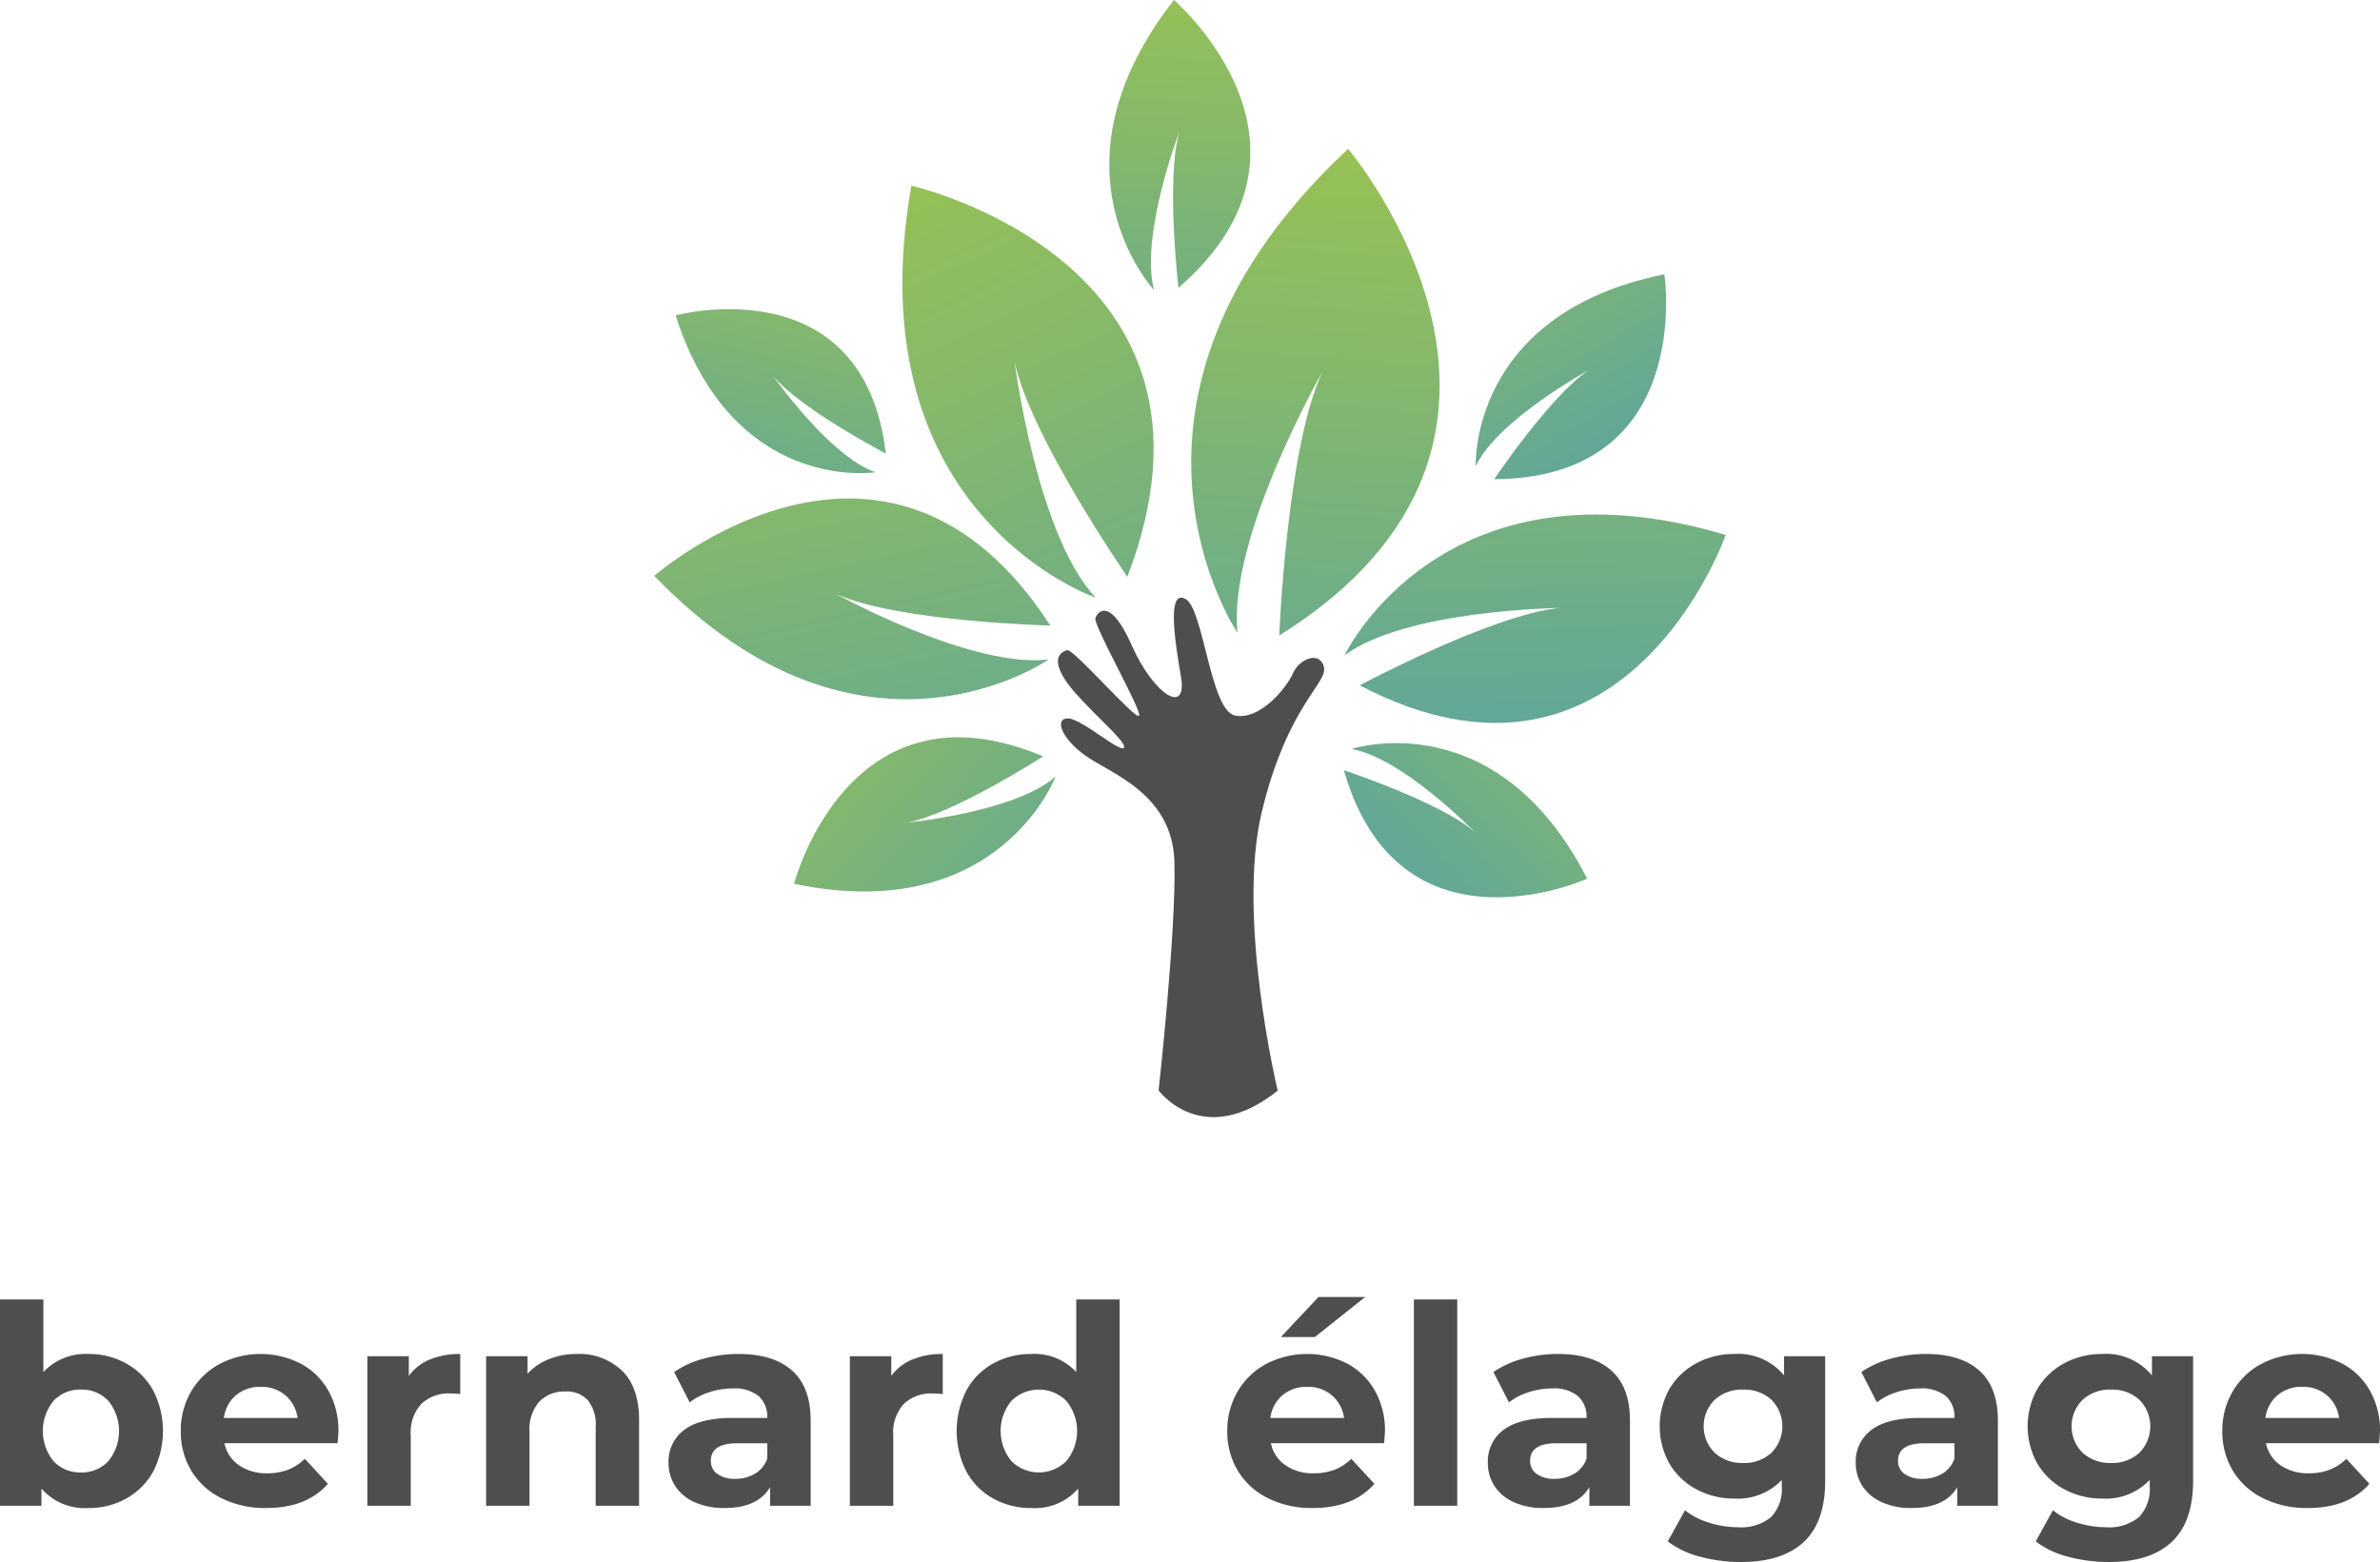
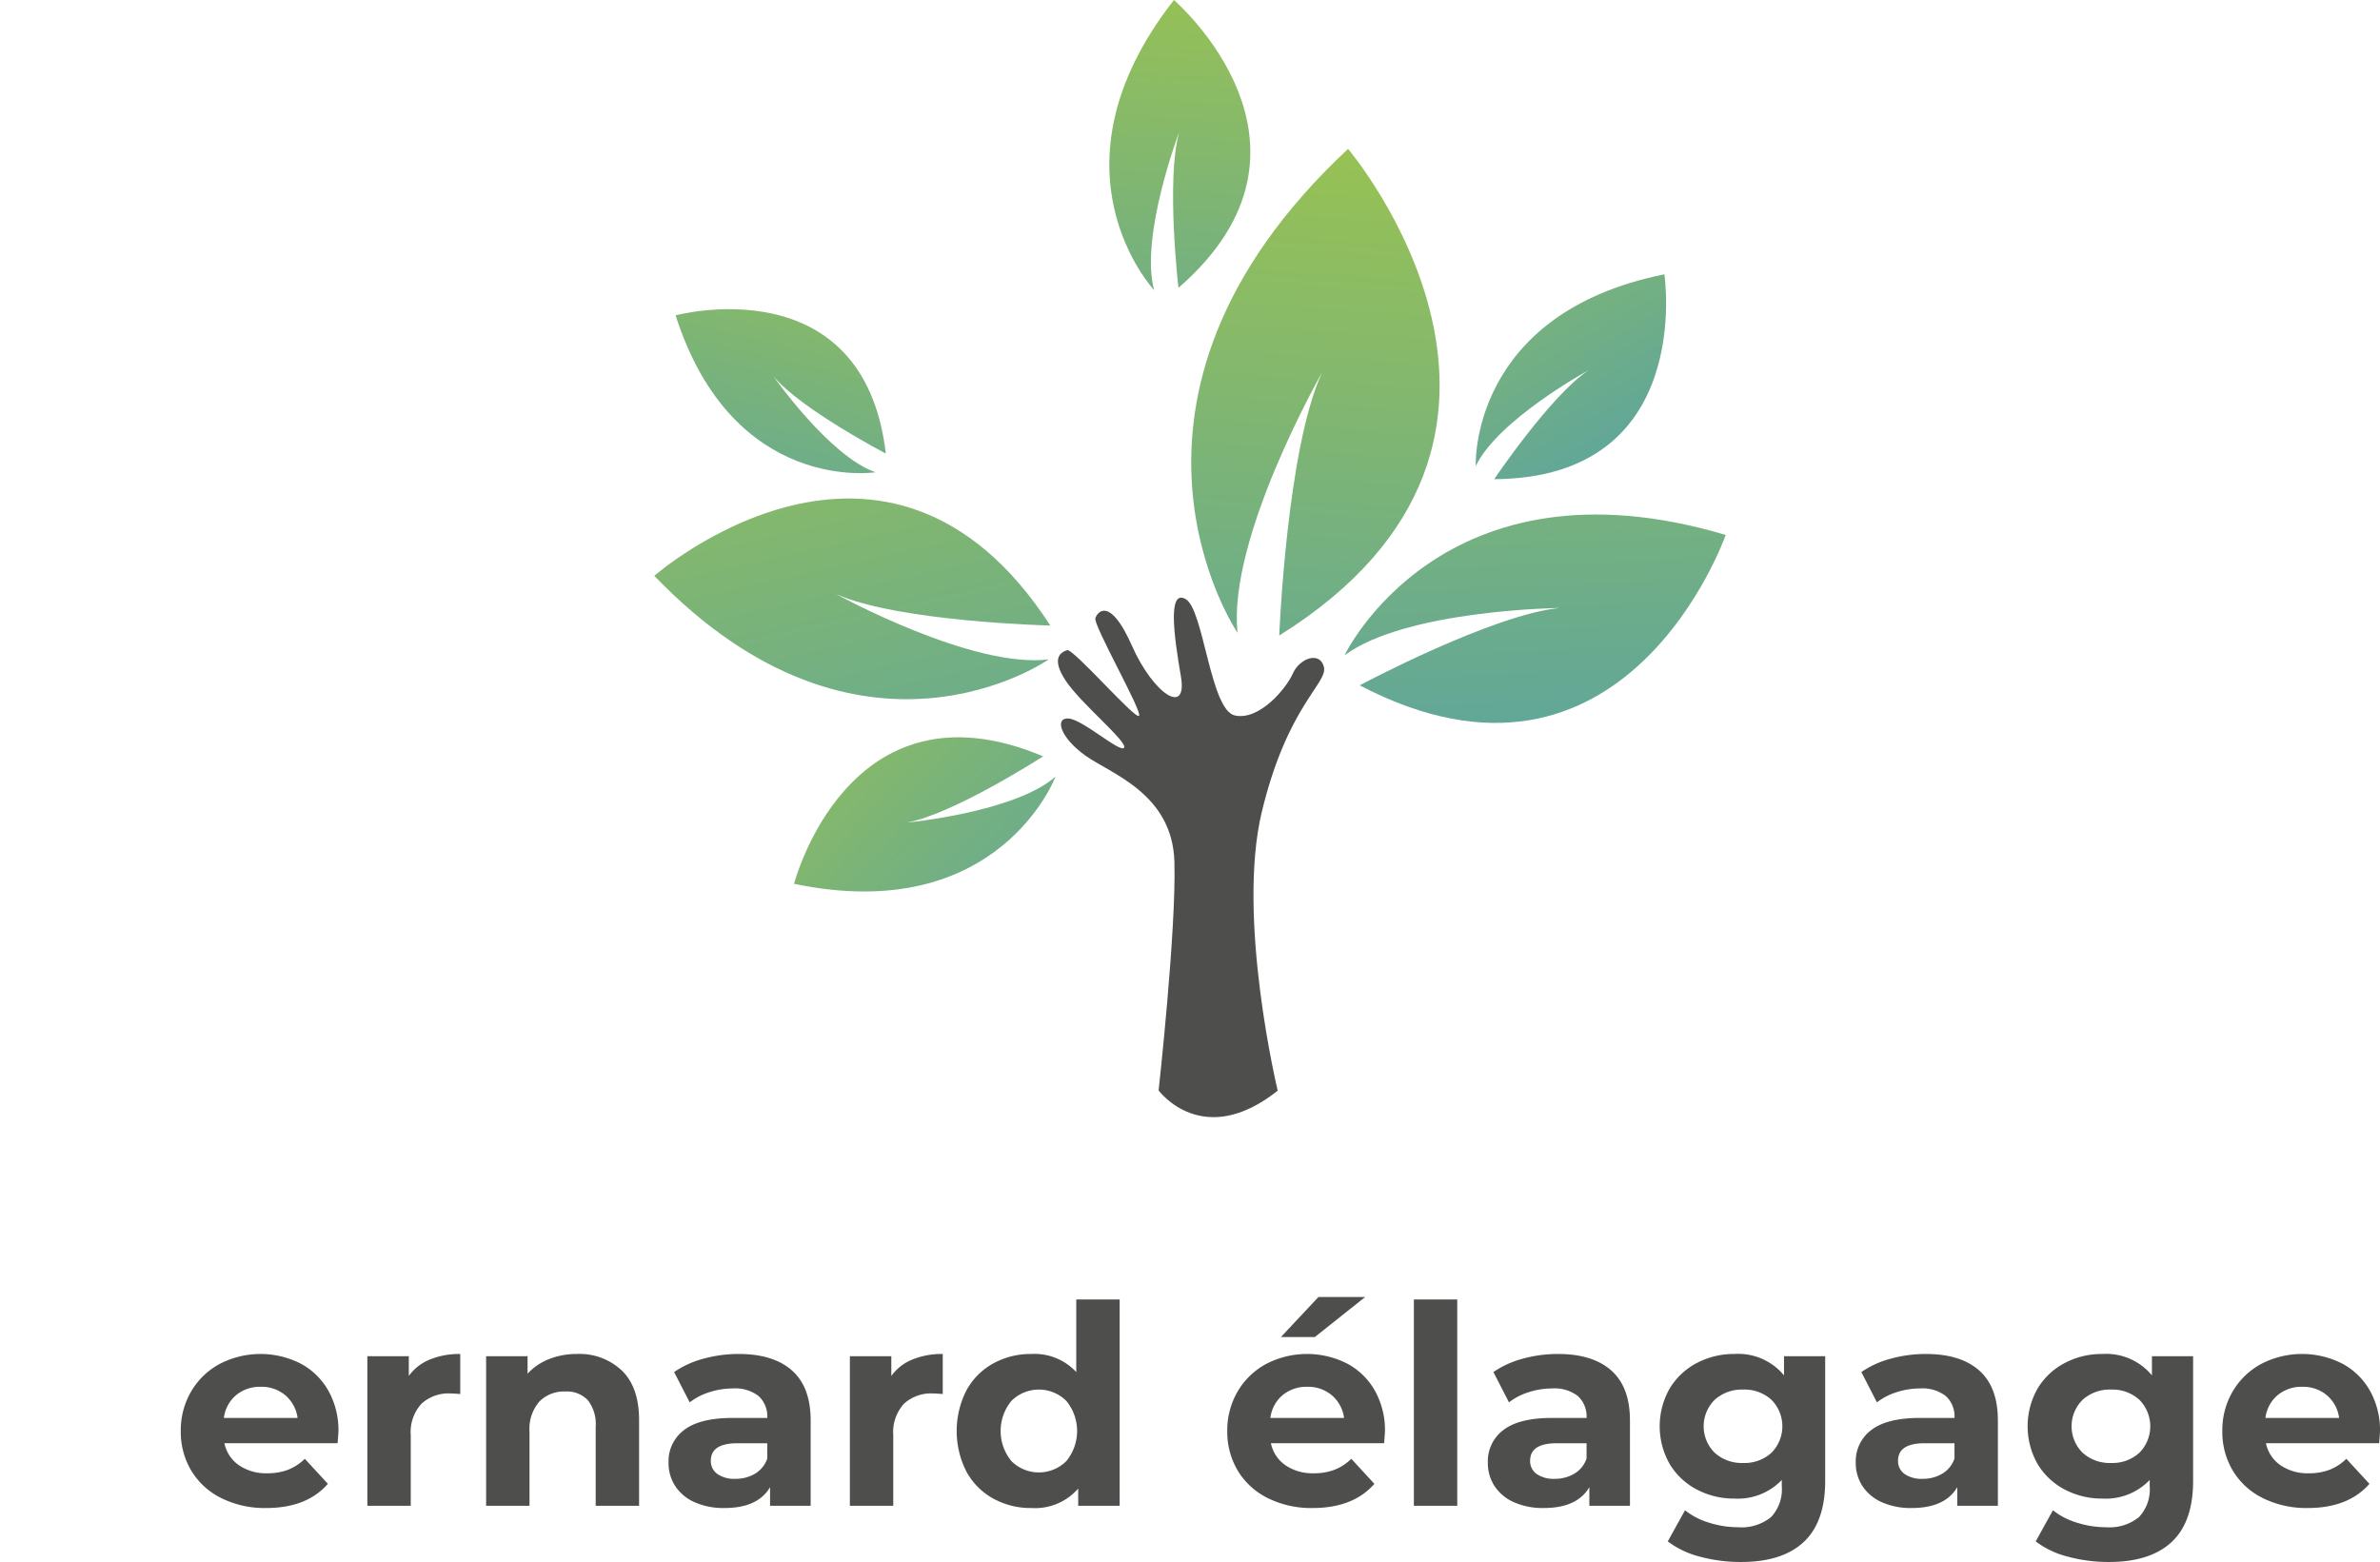
<svg xmlns="http://www.w3.org/2000/svg" xmlns:xlink="http://www.w3.org/1999/xlink" viewBox="0 0 298.033 195.625">
  <defs>
    <style>.a{fill:#4e4e4d;}.b{fill:url(#a);}.c{fill:url(#b);}.d{fill:url(#c);}.e{fill:url(#d);}.f{fill:url(#e);}.g{fill:url(#f);}.h{fill:url(#g);}.i{fill:url(#h);}.j{fill:url(#i);}</style>
    <linearGradient id="a" x1="234.262" y1="-369.644" x2="250.911" y2="-456.455" gradientTransform="matrix(0.966, 0.26, 0.26, -0.966, 37.735, -407.112)" gradientUnits="userSpaceOnUse">
      <stop offset="0" stop-color="#9dc44d" />
      <stop offset="1" stop-color="#5fa69b" />
    </linearGradient>
    <linearGradient id="b" x1="214.194" y1="-399.831" x2="229.47" y2="-479.484" gradientTransform="matrix(0.989, 0.148, 0.148, -0.989, 37.289, -414.516)" xlink:href="#a" />
    <linearGradient id="c" x1="68.791" y1="-400.109" x2="84.067" y2="-479.762" gradientTransform="matrix(1, -0.03, -0.03, -1, 15.664, -368.185)" xlink:href="#a" />
    <linearGradient id="d" x1="51.685" y1="-422.319" x2="71.174" y2="-523.94" gradientTransform="matrix(0.971, -0.241, -0.241, -0.971, -40.623, -387.145)" xlink:href="#a" />
    <linearGradient id="e" x1="68.856" y1="-314.166" x2="79.137" y2="-367.775" gradientTransform="matrix(0.943, -0.332, -0.332, -0.943, 6.274, -263.046)" xlink:href="#a" />
    <linearGradient id="f" x1="241.046" y1="-443.314" x2="250.676" y2="-493.529" gradientTransform="matrix(0.91, 0.414, 0.414, -0.91, 68.627, -483.786)" xlink:href="#a" />
    <linearGradient id="g" x1="244.282" y1="-474.36" x2="256.841" y2="-539.846" gradientTransform="matrix(0.97, 0.243, 0.243, -0.97, 27.629, -527.747)" xlink:href="#a" />
    <linearGradient id="h" x1="356.06" y1="-334.111" x2="366.341" y2="-387.723" gradientTransform="matrix(0.575, 0.818, 0.818, -0.575, 281.628, -411.429)" xlink:href="#a" />
    <linearGradient id="i" x1="-148.15" y1="-253.372" x2="-137.441" y2="-309.209" gradientTransform="matrix(0.809, -0.588, -0.588, -0.809, 62.135, -211.739)" xlink:href="#a" />
  </defs>
  <path class="a" d="M159.998,136.598s-5.193-21.614-1.987-34.926,8.278-16.107,7.777-18.137-3.064-1.075-3.885.802-4.177,5.926-7.262,5.274-3.914-13.317-6.17-14.583-1.473,4.587-.597,9.662-3.444,2.25-6.138-3.836-4.27-4.303-4.568-3.441,5.923,11.717,5.464,12.237-8.253-8.482-9.009-8.224-2.048.969-.186,3.805,7.706,7.602,7.334,8.398-5.207-3.542-6.97-3.644-1.047,2.382,2.114,4.647,10.901,4.735,11.149,13.292-1.978,28.641-1.978,28.641S150.58,144.08,159.998,136.598Z" />
  <path class="b" d="M154.972,79.264S135.14,50.093,168.81,18.646c0,0,30.824,36.293-8.618,60.95,0,0,.933-23.402,5.359-32.935C165.55,46.661,153.692,67.4,154.972,79.264Z" />
  <path class="c" d="M168.368,82.075s12.179-25.657,47.732-15.077c0,0-12.649,36.188-45.838,18.834,0,0,16.636-8.875,25.057-9.687C195.318,76.144,176.077,76.36,168.368,82.075Z" />
  <path class="d" d="M131.32,82.585S107.891,99.055,81.933,72.121c0,0,29.073-25.485,49.591,6.222,0,0-19.01-.461-26.806-3.932C104.718,74.411,121.706,83.774,131.32,82.585Z" />
-   <path class="e" d="M137.202,74.846S106.854,64.5,114.127,23.259c0,0,42.22,9.512,27.043,48.976,0,0-12.102-17.509-14.101-26.85C127.07,45.386,129.797,66.937,137.202,74.846Z" />
  <path class="f" d="M184.795,58.379s-.852-19.096,23.624-24.021c0,0,3.895,25.506-21.312,25.657,0,0,7.092-10.524,11.842-13.664C198.948,46.352,187.576,52.549,184.795,58.379Z" />
  <path class="g" d="M109.633,59.148S91.796,61.952,84.599,39.494c0,0,23.537-6.336,26.329,17.311,0,0-10.628-5.547-14.074-9.679C96.854,47.126,103.862,57.147,109.633,59.148Z" />
  <path class="h" d="M144.523,36.333S130.386,21.264,147.004,0c0,0,21.145,18.187.568,36.049,0,0-1.588-13.625.101-19.544C147.673,16.505,142.704,29.593,144.523,36.333Z" />
-   <path class="i" d="M169.237,93.803s18.154-5.984,29.514,16.249c0,0-23.503,10.646-30.465-13.582,0,0,12.05,3.982,16.357,7.706C184.643,104.177,175.601,94.905,169.237,93.803Z" />
  <path class="j" d="M132.18,97.264s-7.076,18.788-32.745,13.425c0,0,6.789-26.239,31.19-15.963,0,0-11.197,7.234-17.084,8.299C113.541,103.025,127.079,101.747,132.18,97.264Z" />
-   <path class="a" d="M15.828,170.778a8.639,8.639,0,0,1,3.361,3.378,11.143,11.143,0,0,1,0,10.134,8.639,8.639,0,0,1-3.361,3.378,9.548,9.548,0,0,1-4.754,1.201,7.206,7.206,0,0,1-5.885-2.438V188.59H0v-25.84H5.433v9.089a7.237,7.237,0,0,1,5.641-2.264A9.538,9.538,0,0,1,15.828,170.778Zm-2.264,12.223a5.99,5.99,0,0,0,0-7.557,4.525,4.525,0,0,0-3.43-1.41,4.526,4.526,0,0,0-3.431,1.41,5.994,5.994,0,0,0,0,7.557,4.526,4.526,0,0,0,3.431,1.411A4.525,4.525,0,0,0,13.565,183Z" />
  <path class="a" d="M42.277,180.754H28.104a4.408,4.408,0,0,0,1.811,2.751,5.994,5.994,0,0,0,3.552,1.011,7.199,7.199,0,0,0,2.595-.436,6.288,6.288,0,0,0,2.107-1.376l2.891,3.135q-2.647,3.029-7.731,3.029a12.228,12.228,0,0,1-5.606-1.236,9.061,9.061,0,0,1-3.762-3.43,9.449,9.449,0,0,1-1.323-4.981,9.581,9.581,0,0,1,1.306-4.962,9.148,9.148,0,0,1,3.588-3.448A11.1,11.1,0,0,1,37.61,170.76a8.638,8.638,0,0,1,3.5,3.396,10.124,10.124,0,0,1,1.271,5.137Q42.381,179.397,42.277,180.754Zm-12.71-6.024a4.446,4.446,0,0,0-1.532,2.856h9.228a4.495,4.495,0,0,0-1.532-2.838,4.583,4.583,0,0,0-3.064-1.062A4.678,4.678,0,0,0,29.566,174.73Z" />
  <path class="a" d="M53.822,170.272a9.759,9.759,0,0,1,3.812-.696V174.59q-.905-.069-1.219-.069a4.98,4.98,0,0,0-3.656,1.306,5.277,5.277,0,0,0-1.323,3.918V188.59H46.003V169.855h5.189v2.472A6.04,6.04,0,0,1,53.822,170.272Z" />
  <path class="a" d="M77.886,171.666q2.142,2.089,2.142,6.199V188.59H74.595V178.7a4.887,4.887,0,0,0-.975-3.325,3.577,3.577,0,0,0-2.821-1.098,4.325,4.325,0,0,0-3.273,1.272,5.26,5.26,0,0,0-1.219,3.778V188.59H60.874V169.855H66.063v2.193a7.207,7.207,0,0,1,2.682-1.828,9.337,9.337,0,0,1,3.518-.645A7.708,7.708,0,0,1,77.886,171.666Z" />
  <path class="a" d="M99.181,171.648q2.333,2.073,2.333,6.251V188.59H96.43v-2.333q-1.534,2.612-5.712,2.611a8.85,8.85,0,0,1-3.743-.731,5.58,5.58,0,0,1-2.421-2.02,5.26,5.26,0,0,1-.836-2.925,4.881,4.881,0,0,1,1.968-4.109q1.967-1.497,6.077-1.498h4.318a3.465,3.465,0,0,0-1.079-2.733,4.755,4.755,0,0,0-3.239-.958,9.451,9.451,0,0,0-2.942.471,7.793,7.793,0,0,0-2.455,1.27l-1.95-3.796a11.808,11.808,0,0,1,3.674-1.672,16.46,16.46,0,0,1,4.405-.592Q96.848,169.576,99.181,171.648Zm-4.632,12.92a3.527,3.527,0,0,0,1.532-1.897v-1.916H92.355q-3.343,0-3.343,2.194a1.954,1.954,0,0,0,.818,1.654,3.685,3.685,0,0,0,2.246.609A4.73,4.73,0,0,0,94.549,184.568Z" />
  <path class="a" d="M114.244,170.272a9.759,9.759,0,0,1,3.812-.696V174.59q-.905-.069-1.219-.069a4.98,4.98,0,0,0-3.656,1.306,5.277,5.277,0,0,0-1.323,3.918V188.59h-5.433V169.855h5.189v2.472A6.04,6.04,0,0,1,114.244,170.272Z" />
  <path class="a" d="M140.207,162.75v25.84h-5.189v-2.159a7.165,7.165,0,0,1-5.851,2.438,9.73,9.73,0,0,1-4.788-1.184,8.48,8.48,0,0,1-3.36-3.378,11.207,11.207,0,0,1,0-10.169,8.474,8.474,0,0,1,3.36-3.378,9.731,9.731,0,0,1,4.788-1.185,7.129,7.129,0,0,1,5.607,2.264v-9.089Zm-6.686,20.25a5.934,5.934,0,0,0,0-7.557,4.877,4.877,0,0,0-6.86,0,5.934,5.934,0,0,0,0,7.557,4.874,4.874,0,0,0,6.86,0Z" />
  <path class="a" d="M173.324,180.754H159.15a4.408,4.408,0,0,0,1.81,2.751,5.995,5.995,0,0,0,3.553,1.011,7.2,7.2,0,0,0,2.595-.436,6.288,6.288,0,0,0,2.107-1.376l2.891,3.135q-2.647,3.029-7.731,3.029a12.229,12.229,0,0,1-5.606-1.236,9.061,9.061,0,0,1-3.762-3.43,9.449,9.449,0,0,1-1.323-4.981,9.581,9.581,0,0,1,1.306-4.962,9.148,9.148,0,0,1,3.588-3.448,11.101,11.101,0,0,1,10.081-.052,8.637,8.637,0,0,1,3.5,3.396,10.123,10.123,0,0,1,1.272,5.137Q173.428,179.397,173.324,180.754ZM160.613,174.73a4.446,4.446,0,0,0-1.532,2.856h9.229a4.495,4.495,0,0,0-1.532-2.838,4.583,4.583,0,0,0-3.064-1.062A4.679,4.679,0,0,0,160.613,174.73Zm4.492-12.293h5.851l-6.304,5.015h-4.248Z" />
  <path class="a" d="M177.05,162.75h5.433v25.84H177.05Z" />
  <path class="a" d="M201.776,171.648q2.333,2.073,2.333,6.251V188.59h-5.084v-2.333q-1.534,2.612-5.712,2.611a8.85,8.85,0,0,1-3.743-.731,5.58,5.58,0,0,1-2.421-2.02,5.26,5.26,0,0,1-.836-2.925,4.881,4.881,0,0,1,1.968-4.109q1.967-1.497,6.077-1.498h4.318a3.466,3.466,0,0,0-1.079-2.733,4.755,4.755,0,0,0-3.239-.958,9.452,9.452,0,0,0-2.942.471,7.794,7.794,0,0,0-2.455,1.27l-1.95-3.796a11.806,11.806,0,0,1,3.674-1.672,16.46,16.46,0,0,1,4.405-.592Q199.443,169.576,201.776,171.648Zm-4.632,12.92a3.528,3.528,0,0,0,1.532-1.897v-1.916H194.95q-3.343,0-3.343,2.194a1.954,1.954,0,0,0,.818,1.654,3.685,3.685,0,0,0,2.246.609A4.73,4.73,0,0,0,197.144,184.568Z" />
  <path class="a" d="M228.557,169.855v15.601q0,5.155-2.682,7.662t-7.836,2.508a19.625,19.625,0,0,1-5.154-.662,11.278,11.278,0,0,1-4.04-1.915l2.159-3.9a8.912,8.912,0,0,0,2.995,1.55,11.927,11.927,0,0,0,3.622.574,5.87,5.87,0,0,0,4.161-1.272,5.066,5.066,0,0,0,1.341-3.848v-.801a7.6,7.6,0,0,1-5.92,2.333,9.935,9.935,0,0,1-4.719-1.132,8.62,8.62,0,0,1-3.396-3.187,9.572,9.572,0,0,1,0-9.473,8.634,8.634,0,0,1,3.396-3.187,9.947,9.947,0,0,1,4.719-1.132,7.439,7.439,0,0,1,6.199,2.682V169.855Zm-6.739,12.102a4.708,4.708,0,0,0,0-6.652,5.006,5.006,0,0,0-3.534-1.271,5.069,5.069,0,0,0-3.553,1.271,4.668,4.668,0,0,0,0,6.652,5.065,5.065,0,0,0,3.553,1.27A5.002,5.002,0,0,0,221.818,181.957Z" />
  <path class="a" d="M247.849,171.648q2.334,2.073,2.333,6.251V188.59h-5.084v-2.333q-1.534,2.612-5.712,2.611a8.849,8.849,0,0,1-3.743-.731,5.58,5.58,0,0,1-2.421-2.02,5.259,5.259,0,0,1-.836-2.925,4.881,4.881,0,0,1,1.968-4.109q1.967-1.497,6.077-1.498H244.75a3.465,3.465,0,0,0-1.079-2.733,4.755,4.755,0,0,0-3.239-.958,9.451,9.451,0,0,0-2.942.471,7.792,7.792,0,0,0-2.455,1.27l-1.95-3.796a11.809,11.809,0,0,1,3.674-1.672,16.461,16.461,0,0,1,4.405-.592Q245.516,169.576,247.849,171.648Zm-4.632,12.92a3.527,3.527,0,0,0,1.532-1.897v-1.916h-3.727q-3.343,0-3.343,2.194a1.953,1.953,0,0,0,.818,1.654,3.685,3.685,0,0,0,2.246.609A4.73,4.73,0,0,0,243.217,184.568Z" />
  <path class="a" d="M274.63,169.855v15.601q0,5.155-2.682,7.662t-7.836,2.508a19.625,19.625,0,0,1-5.154-.662,11.277,11.277,0,0,1-4.04-1.915l2.159-3.9a8.911,8.911,0,0,0,2.995,1.55,11.926,11.926,0,0,0,3.622.574,5.87,5.87,0,0,0,4.161-1.272,5.066,5.066,0,0,0,1.341-3.848v-.801a7.6,7.6,0,0,1-5.92,2.333,9.935,9.935,0,0,1-4.719-1.132,8.621,8.621,0,0,1-3.396-3.187,9.572,9.572,0,0,1,0-9.473,8.635,8.635,0,0,1,3.396-3.187,9.947,9.947,0,0,1,4.719-1.132,7.439,7.439,0,0,1,6.199,2.682V169.855Zm-6.739,12.102a4.708,4.708,0,0,0,0-6.652,5.006,5.006,0,0,0-3.534-1.271,5.069,5.069,0,0,0-3.553,1.271,4.668,4.668,0,0,0,0,6.652,5.065,5.065,0,0,0,3.553,1.27A5.002,5.002,0,0,0,267.891,181.957Z" />
  <path class="a" d="M297.928,180.754H283.754a4.408,4.408,0,0,0,1.81,2.751,5.995,5.995,0,0,0,3.553,1.011,7.2,7.2,0,0,0,2.595-.436,6.287,6.287,0,0,0,2.106-1.376l2.891,3.135q-2.647,3.029-7.731,3.029a12.229,12.229,0,0,1-5.606-1.236,9.061,9.061,0,0,1-3.762-3.43,9.449,9.449,0,0,1-1.323-4.981,9.581,9.581,0,0,1,1.306-4.962,9.148,9.148,0,0,1,3.588-3.448,11.101,11.101,0,0,1,10.081-.052,8.637,8.637,0,0,1,3.5,3.396,10.123,10.123,0,0,1,1.272,5.137Q298.033,179.397,297.928,180.754ZM285.217,174.73a4.445,4.445,0,0,0-1.532,2.856h9.229a4.495,4.495,0,0,0-1.532-2.838,4.583,4.583,0,0,0-3.064-1.062A4.679,4.679,0,0,0,285.217,174.73Z" />
</svg>